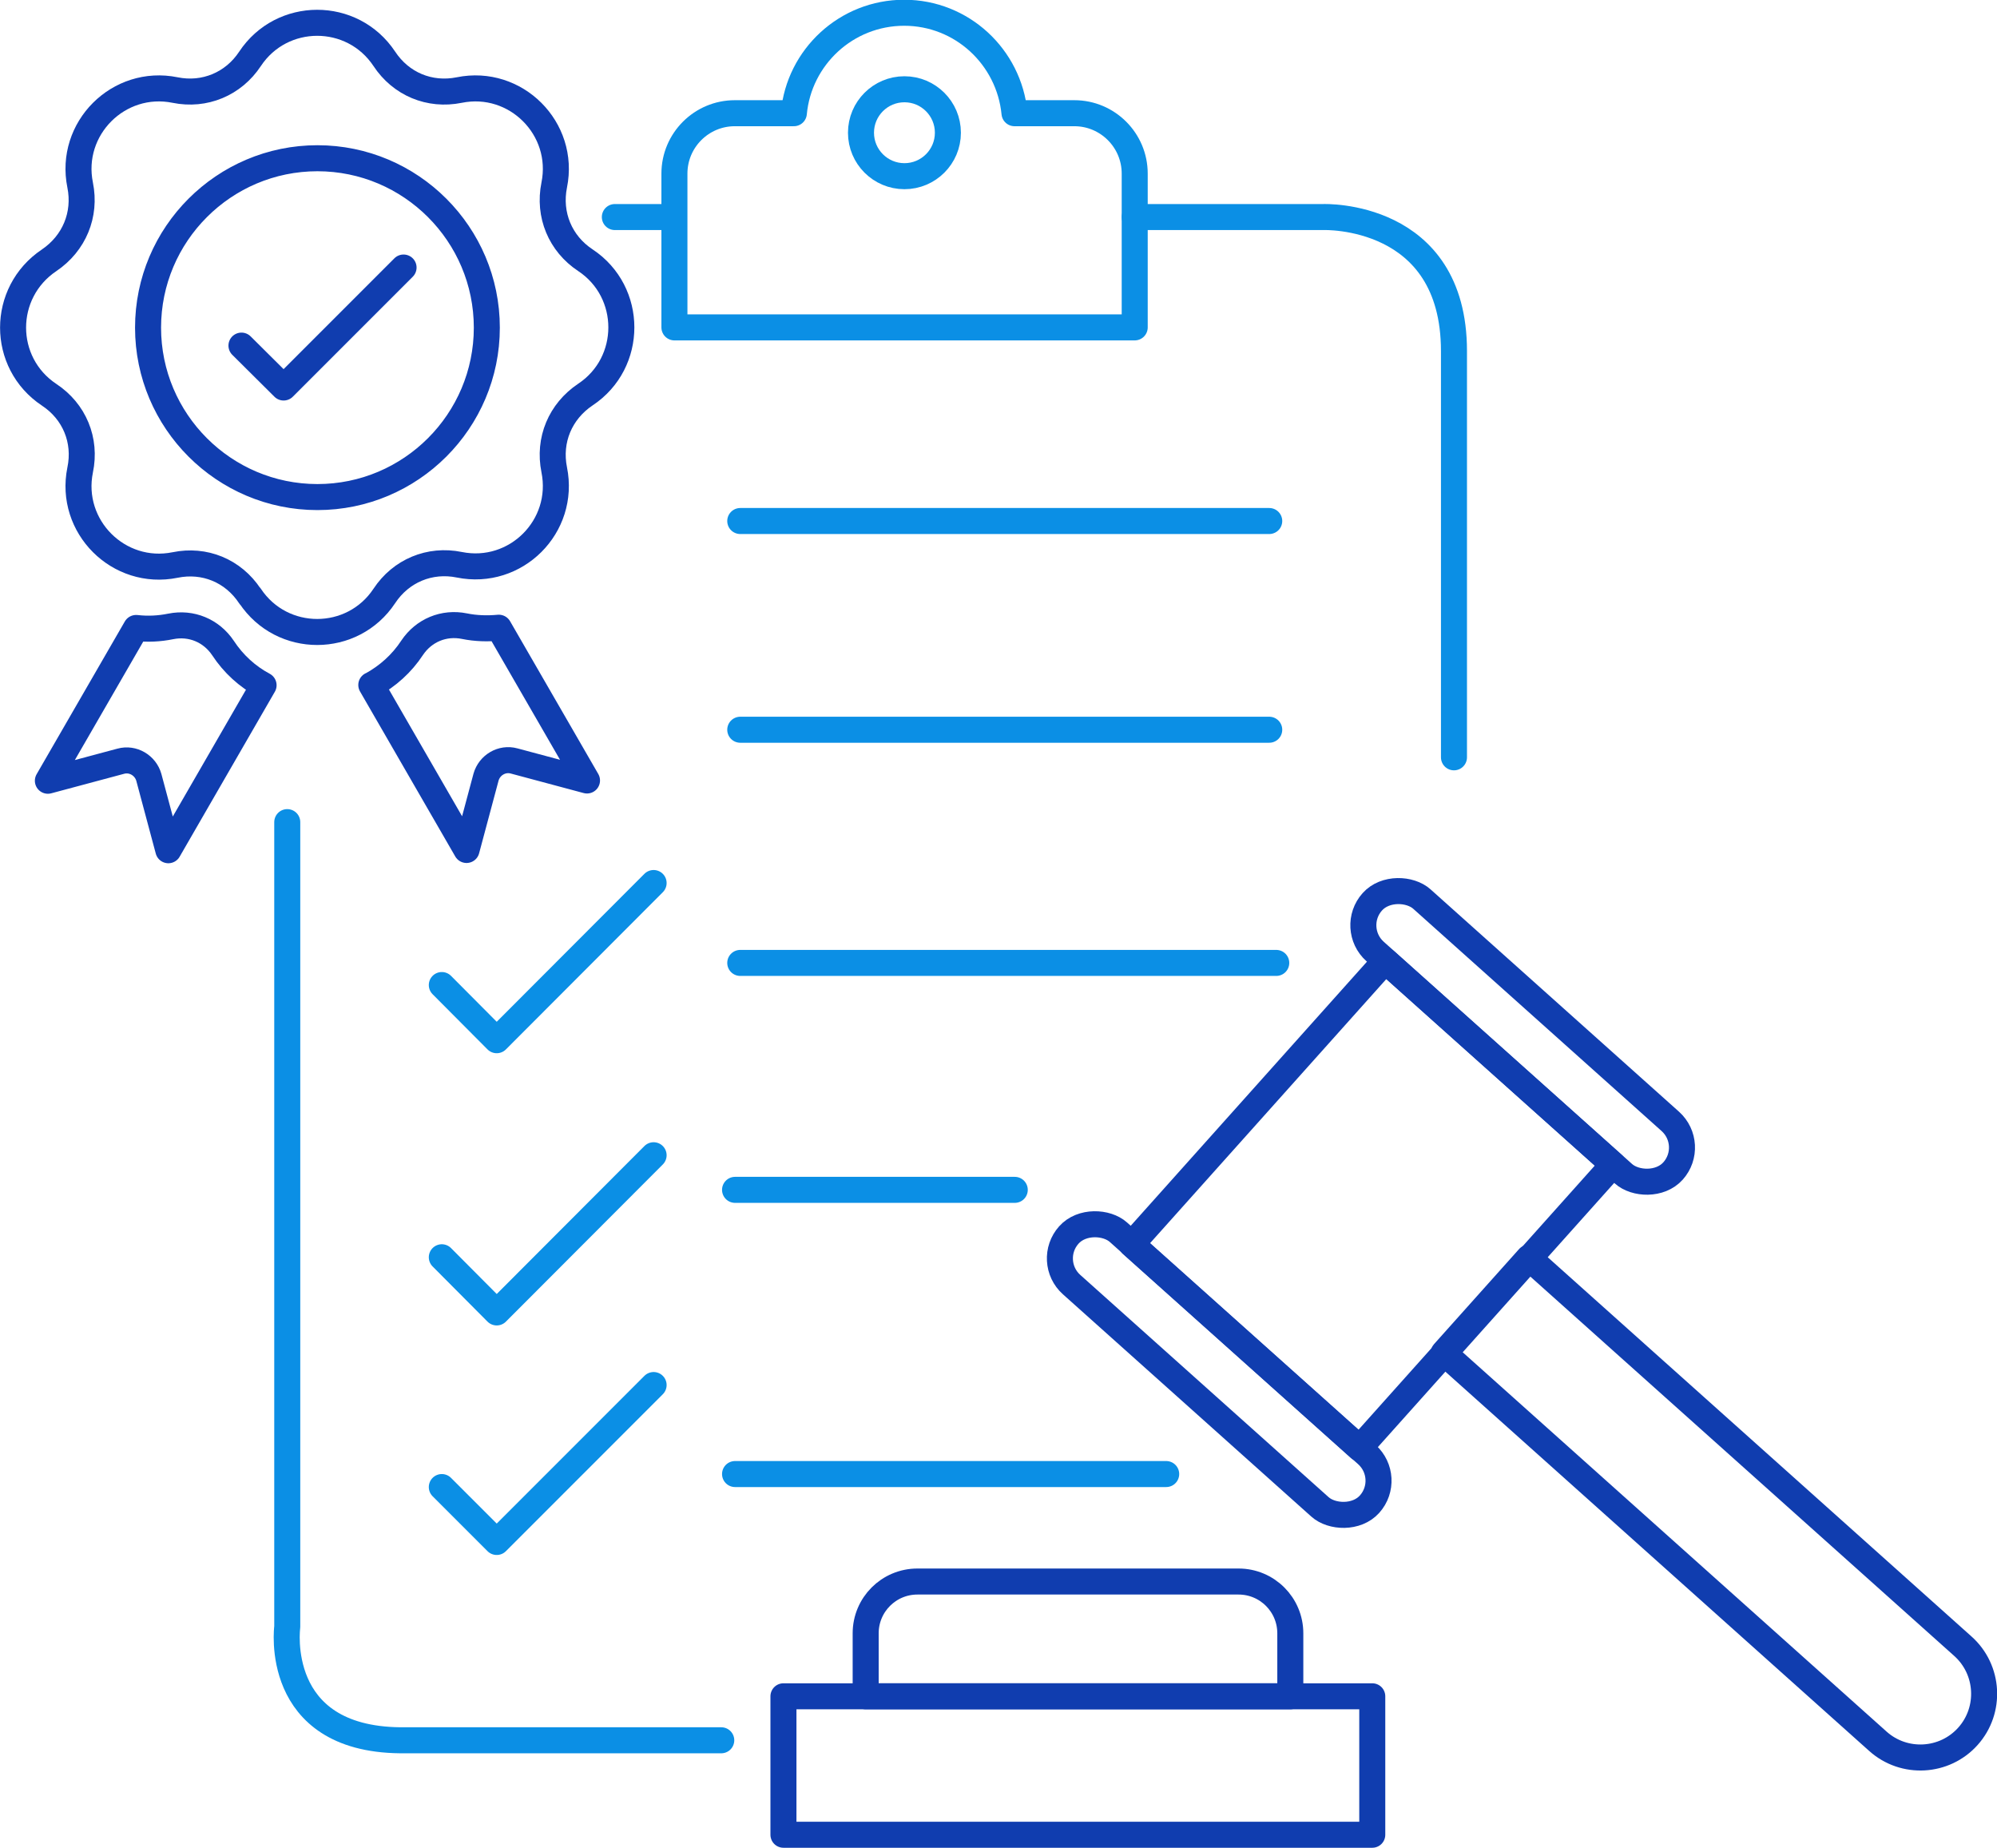
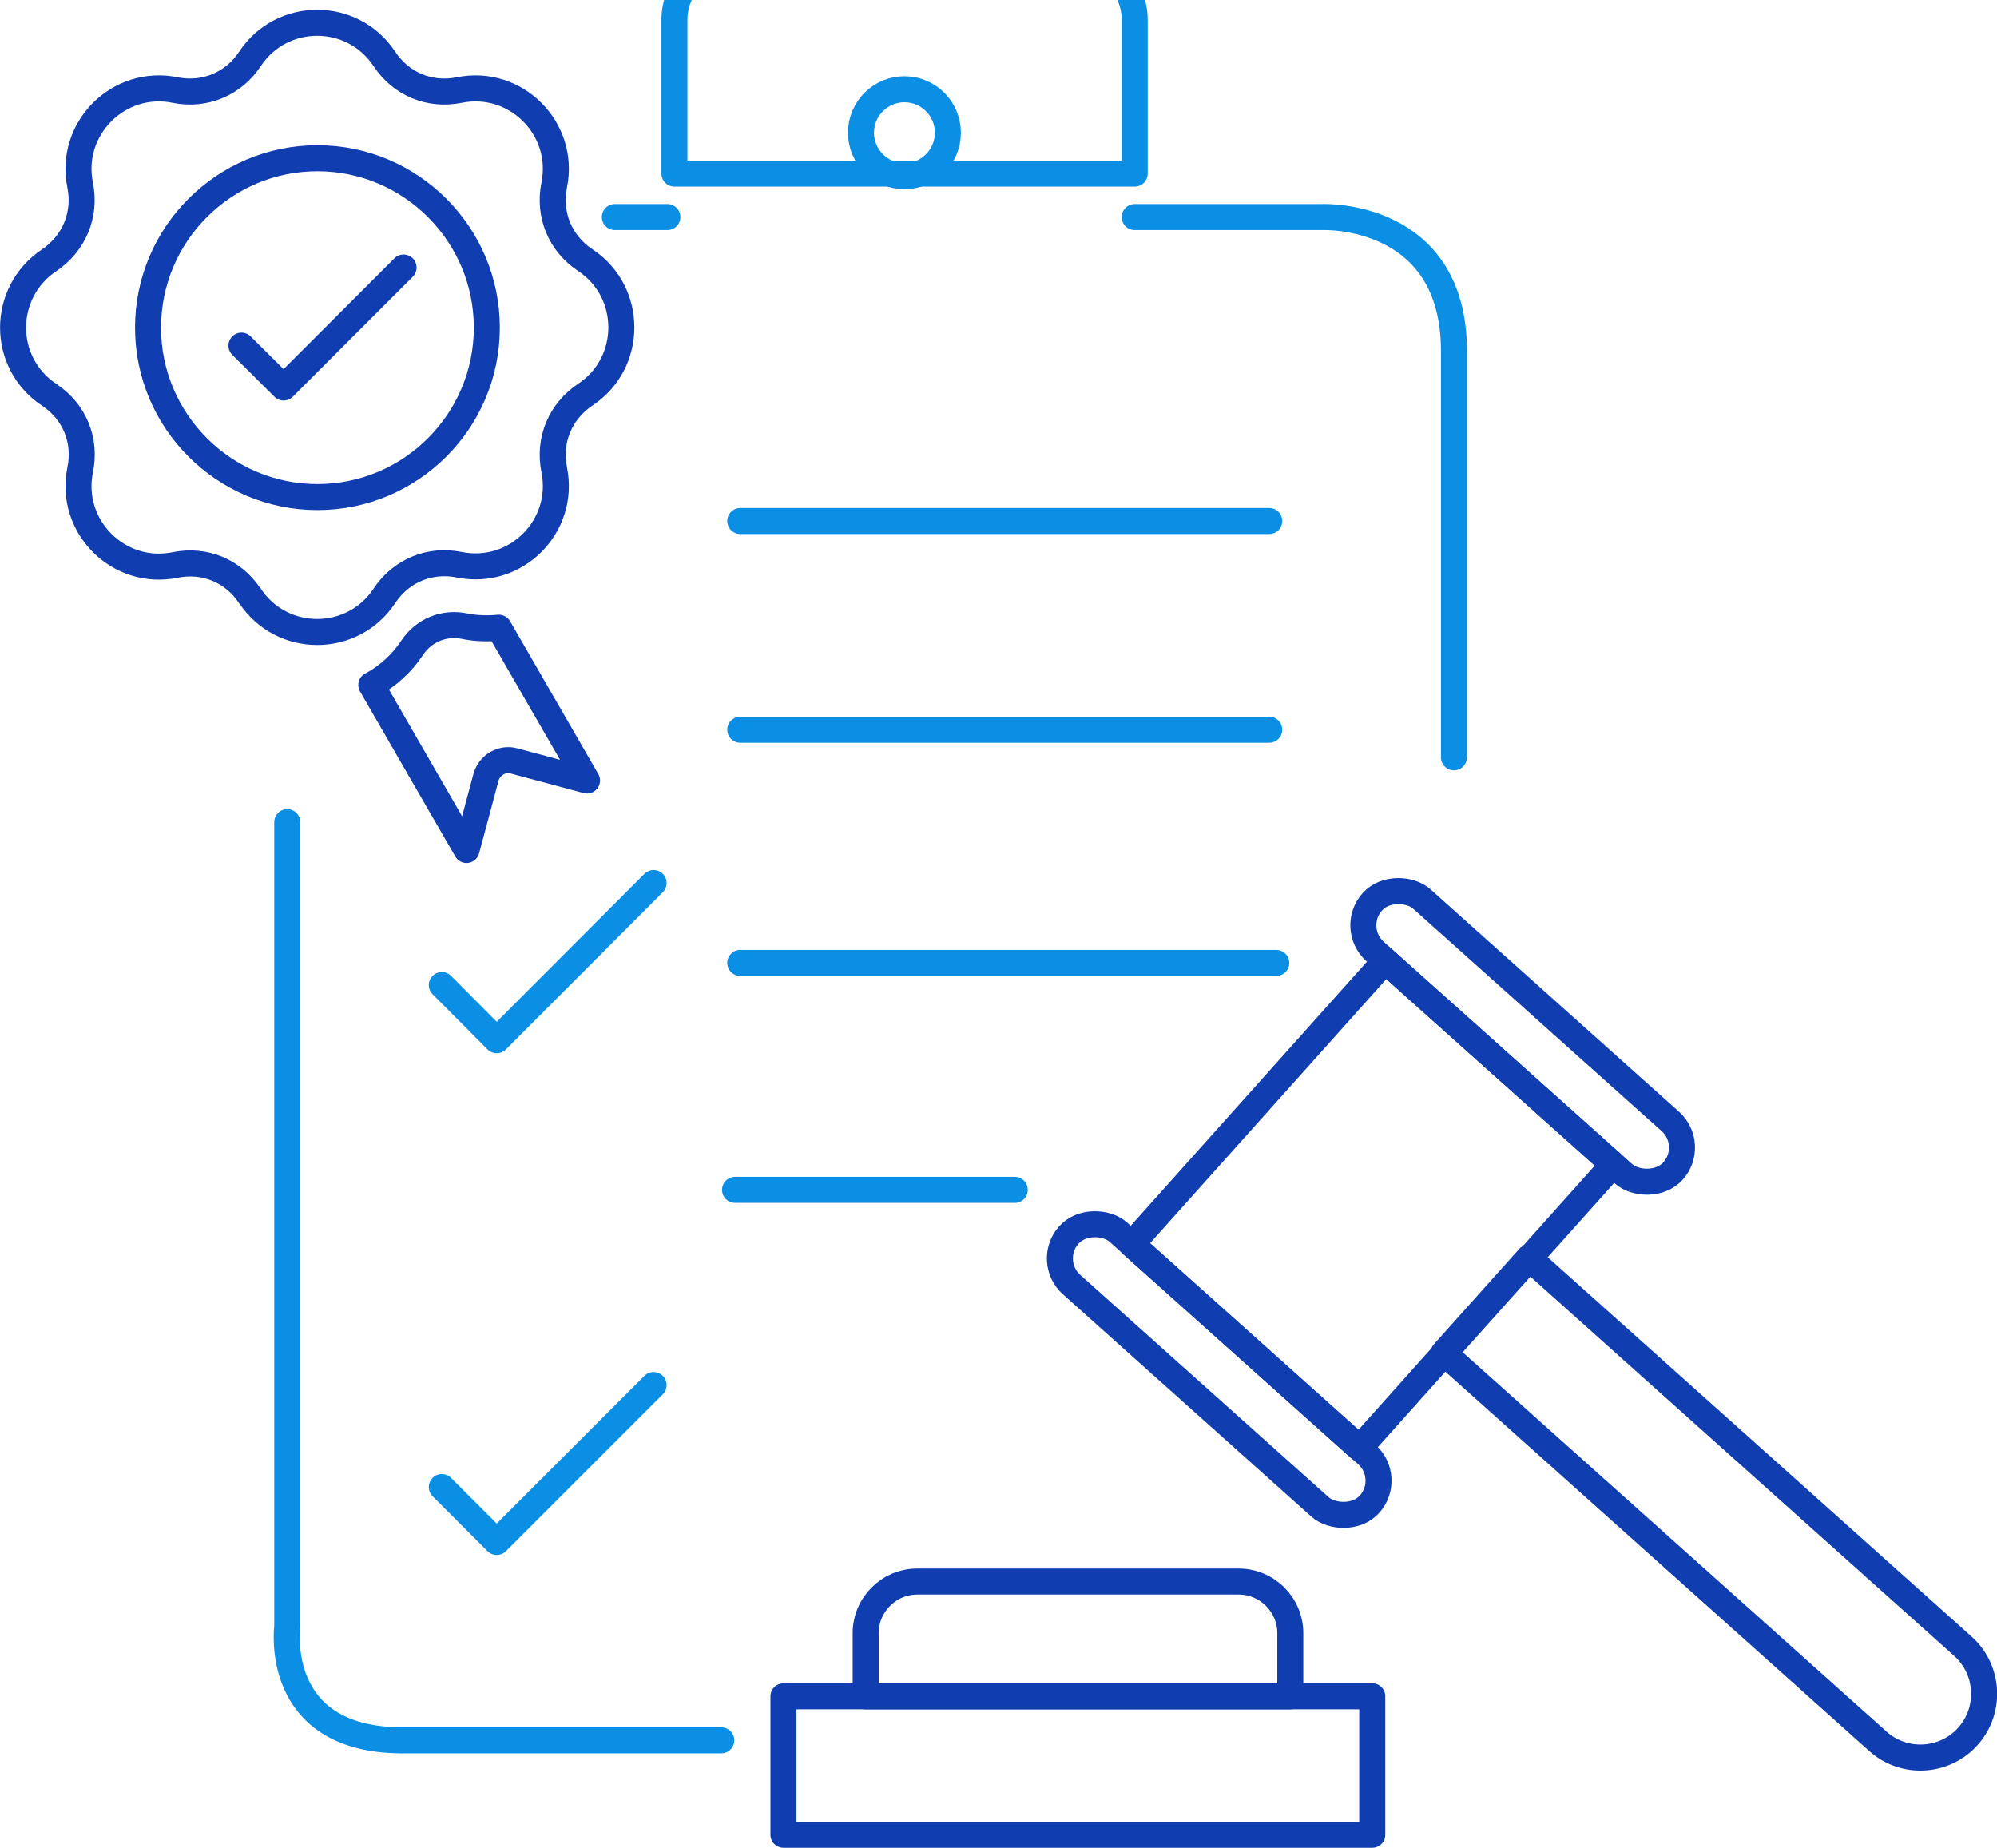
<svg xmlns="http://www.w3.org/2000/svg" id="Layer_2" viewBox="0 0 76.75 71">
  <defs>
    <style>
      .cls-1, .cls-2, .cls-3, .cls-4 {
        fill: none;
        stroke-linecap: round;
        stroke-linejoin: round;
      }

      .cls-1, .cls-3 {
        stroke: #0b8fe5;
      }

      .cls-2, .cls-4 {
        stroke: #103daf;
      }

      .cls-3, .cls-4 {
        fill-rule: evenodd;
      }
    </style>
  </defs>
  <g id="Layer_1-2" data-name="Layer_1">
    <g>
-       <path class="cls-4" d="M5.23,24.13l-3.39,5.87,2.8-.75c.47-.13.95.16,1.08.62l.75,2.8,3.66-6.34c-.62-.33-1.16-.82-1.56-1.43-.45-.67-1.22-.99-2.01-.83-.44.09-.89.11-1.32.06Z" />
      <path class="cls-4" d="M14.27,26.32l3.66,6.34.75-2.8c.13-.46.61-.75,1.08-.62l2.8.75-3.39-5.87c-.43.04-.88.03-1.32-.06-.79-.16-1.56.16-2.01.83-.4.61-.94,1.09-1.56,1.43Z" />
      <path class="cls-4" d="M9.61,22.9c1.23,1.85,3.94,1.84,5.16,0,.64-.97,1.75-1.43,2.88-1.2,2.17.44,4.09-1.47,3.65-3.65-.23-1.14.23-2.24,1.2-2.89,1.84-1.22,1.84-3.94,0-5.16-.97-.64-1.43-1.75-1.2-2.89.44-2.17-1.48-4.09-3.65-3.65-1.14.23-2.24-.23-2.88-1.2-1.23-1.85-3.94-1.84-5.16,0-.64.97-1.75,1.43-2.88,1.2-2.17-.44-4.09,1.48-3.65,3.65.23,1.14-.23,2.24-1.19,2.89C.04,11.24.04,13.94,1.89,15.17c.97.64,1.43,1.75,1.19,2.89-.44,2.17,1.48,4.09,3.65,3.65,1.12-.23,2.23.21,2.88,1.2h0ZM18.71,12.59c0,3.59-2.92,6.51-6.51,6.51s-6.51-2.92-6.51-6.51,2.92-6.51,6.51-6.51,6.51,2.92,6.51,6.51Z" />
      <polyline class="cls-4" points="9.28 13.28 10.9 14.89 15.51 10.28" />
      <polyline class="cls-3" points="16.98 37.85 19.09 39.97 25.12 33.93" />
-       <polyline class="cls-3" points="16.98 48.31 19.09 50.43 25.12 44.39" />
      <polyline class="cls-3" points="16.98 57.14 19.09 59.25 25.12 53.22" />
-       <path class="cls-1" d="M43.61,6.67v5.91h-17.69v-5.91c0-1.28,1.04-2.32,2.32-2.32h2.27c.2-2.16,2.02-3.86,4.24-3.86s4.03,1.7,4.24,3.86h2.3c1.28,0,2.32,1.04,2.32,2.32Z" />
+       <path class="cls-1" d="M43.61,6.67h-17.69v-5.91c0-1.28,1.04-2.32,2.32-2.32h2.27c.2-2.16,2.02-3.86,4.24-3.86s4.03,1.7,4.24,3.86h2.3c1.28,0,2.32,1.04,2.32,2.32Z" />
      <circle class="cls-1" cx="34.76" cy="5.1" r="1.67" />
      <rect class="cls-2" x="45.5" y="44.87" width="2.7" height="15.51" rx="1.35" ry="1.35" transform="translate(-23.6 52.45) rotate(-48.18)" />
      <rect class="cls-2" x="57.17" y="32.07" width="2.7" height="15.51" rx="1.35" ry="1.35" transform="translate(-10.18 56.88) rotate(-48.18)" />
      <rect class="cls-2" x="45.43" y="40.4" width="14.62" height="11.75" transform="translate(-16.91 54.73) rotate(-48.18)" />
      <path class="cls-2" d="M63.92,46.02h4.9v22.39c0,1.35-1.1,2.45-2.45,2.45h0c-1.35,0-2.45-1.1-2.45-2.45v-22.39h0Z" transform="translate(-21.43 68.93) rotate(-48.18)" />
      <line class="cls-1" x1="25.65" y1="8.34" x2="23.63" y2="8.34" />
      <path class="cls-3" d="M43.61,8.34h7.25s5.02-.19,5.02,5.15v15.61" />
      <path class="cls-3" d="M11.04,31.59v30.92s-.58,4.31,4.34,4.36h12.34" />
      <rect class="cls-2" x="30.11" y="65.18" width="22.63" height="5.32" />
      <path class="cls-2" d="M35.26,60.77h12.34c1.1,0,1.99.89,1.99,1.99v2.42h-16.32v-2.42c0-1.1.89-1.99,1.99-1.99Z" />
      <line class="cls-1" x1="28.45" y1="20.02" x2="48.78" y2="20.02" />
      <line class="cls-1" x1="28.45" y1="28.04" x2="48.78" y2="28.04" />
      <line class="cls-1" x1="28.45" y1="37" x2="49.05" y2="37" />
      <line class="cls-1" x1="28.25" y1="45.72" x2="39" y2="45.72" />
-       <line class="cls-1" x1="28.25" y1="56.64" x2="44.82" y2="56.64" />
    </g>
  </g>
</svg>